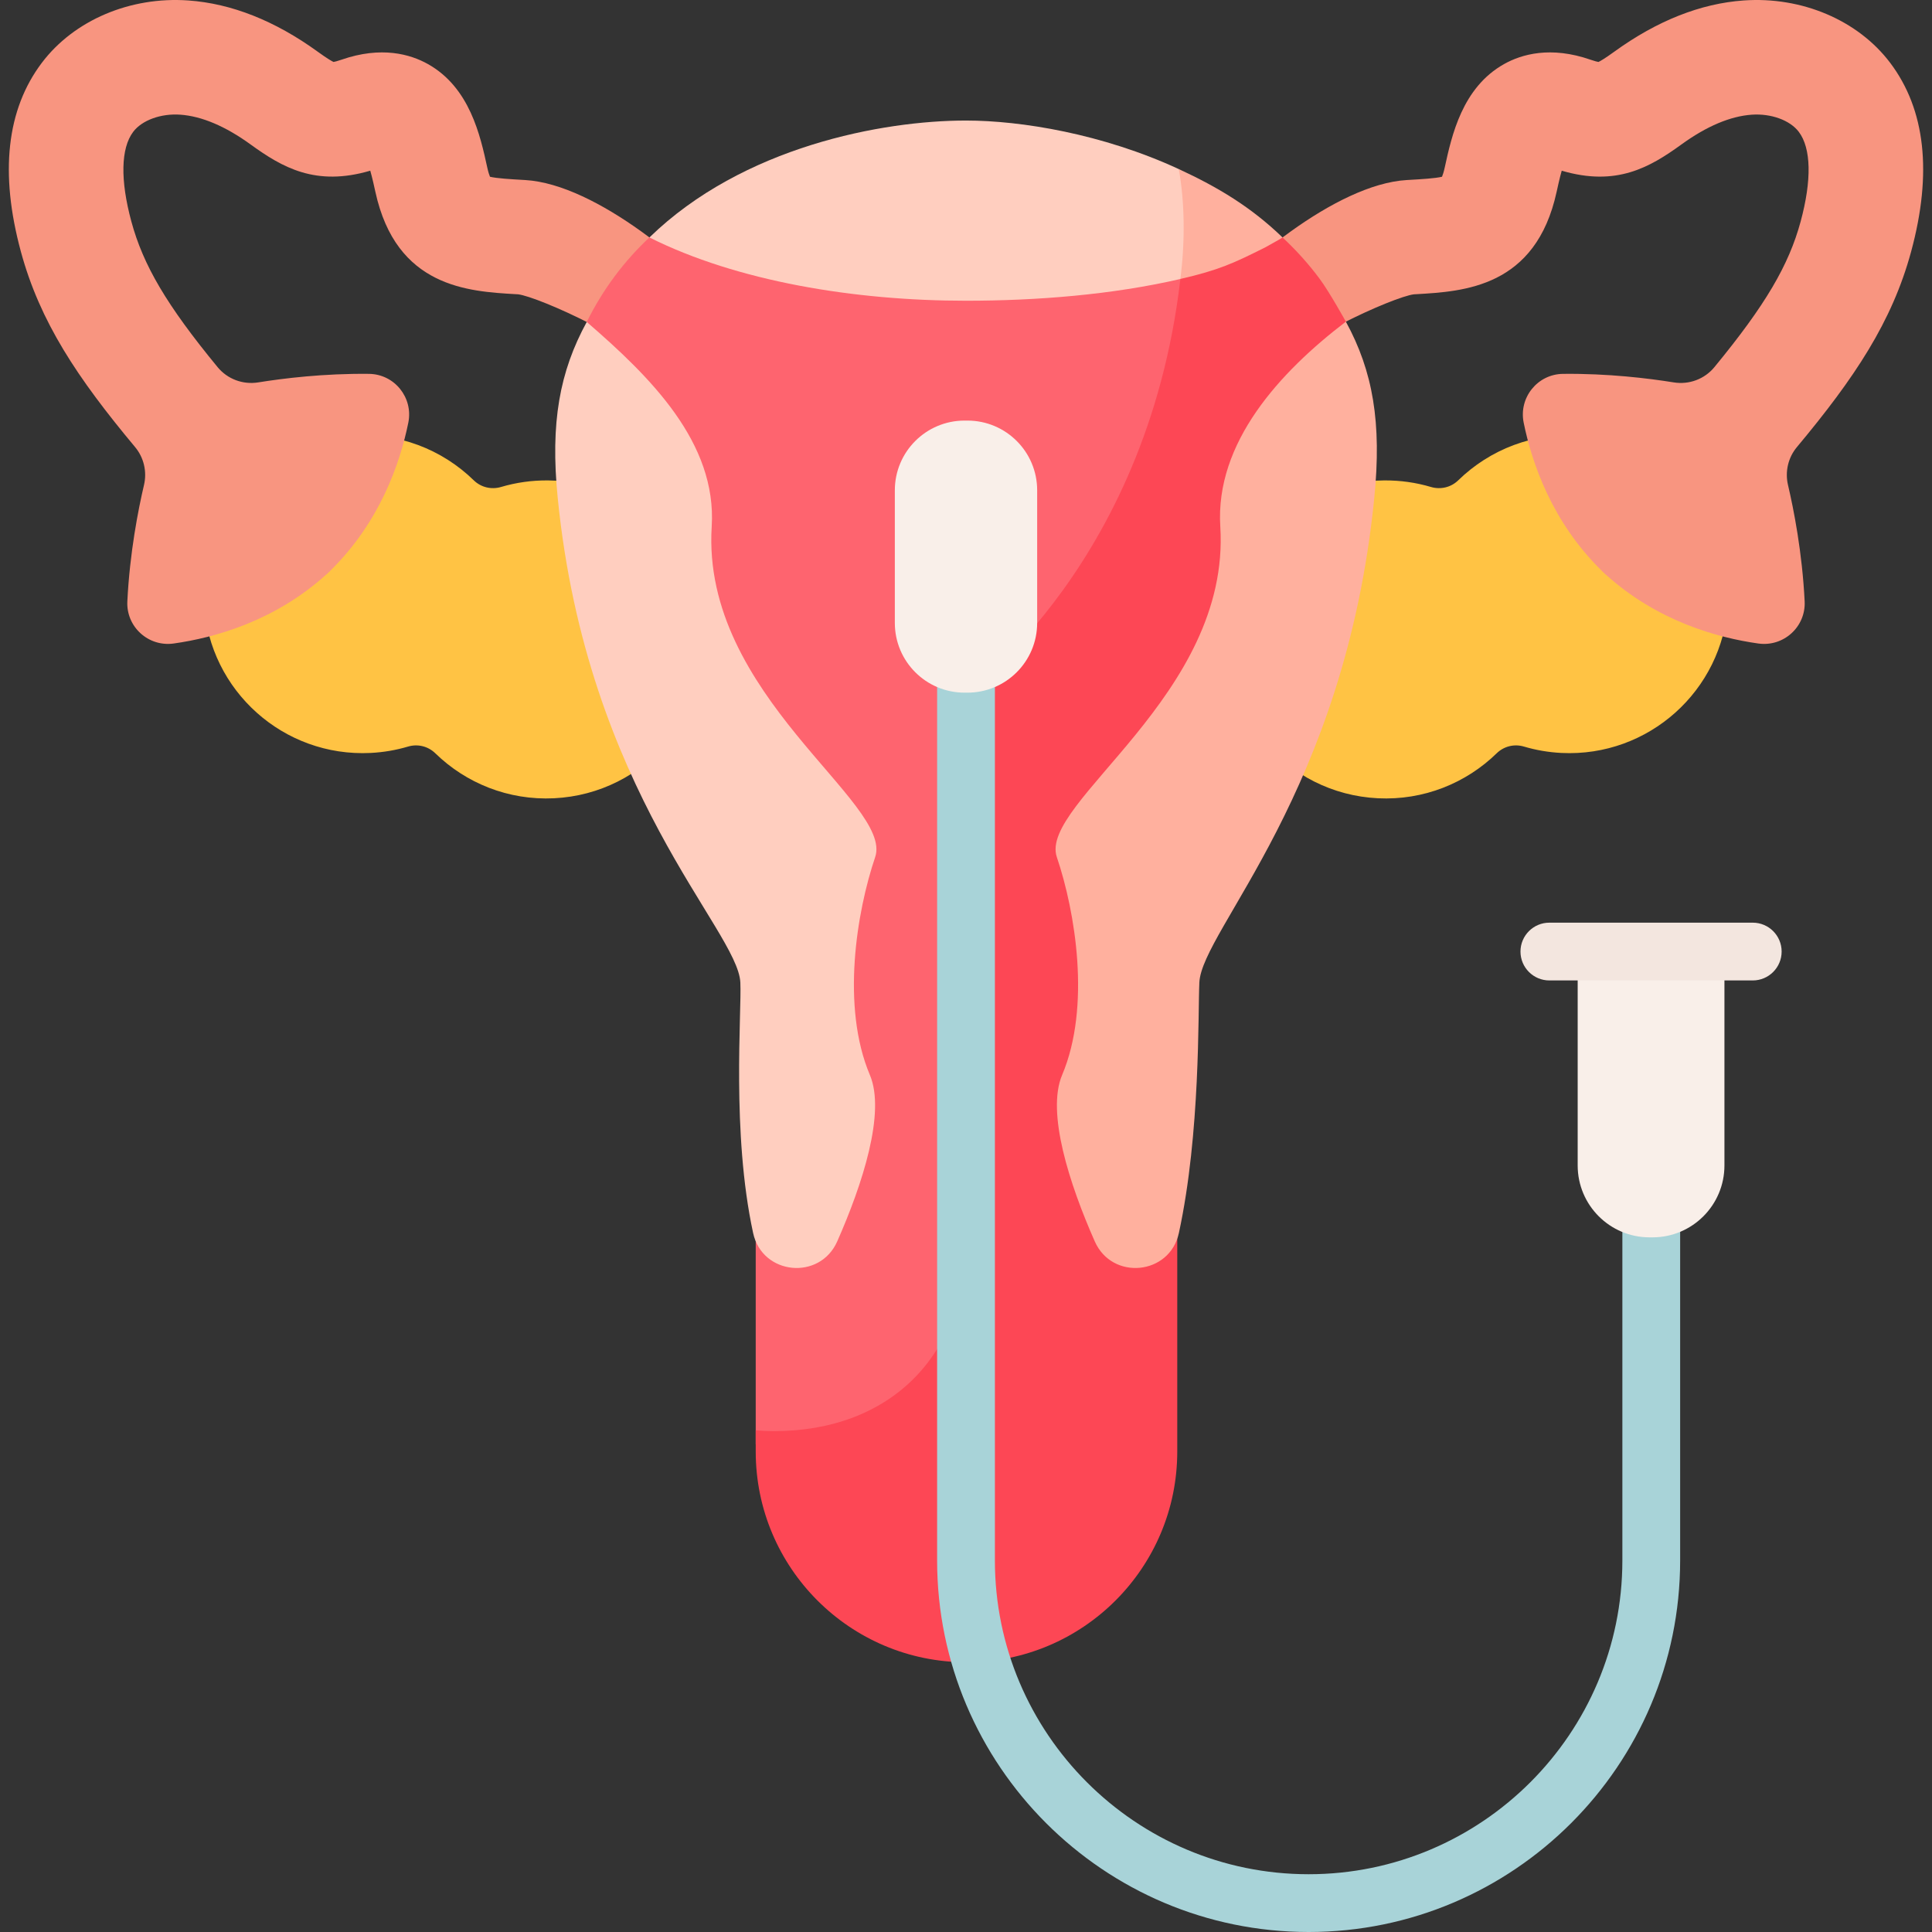
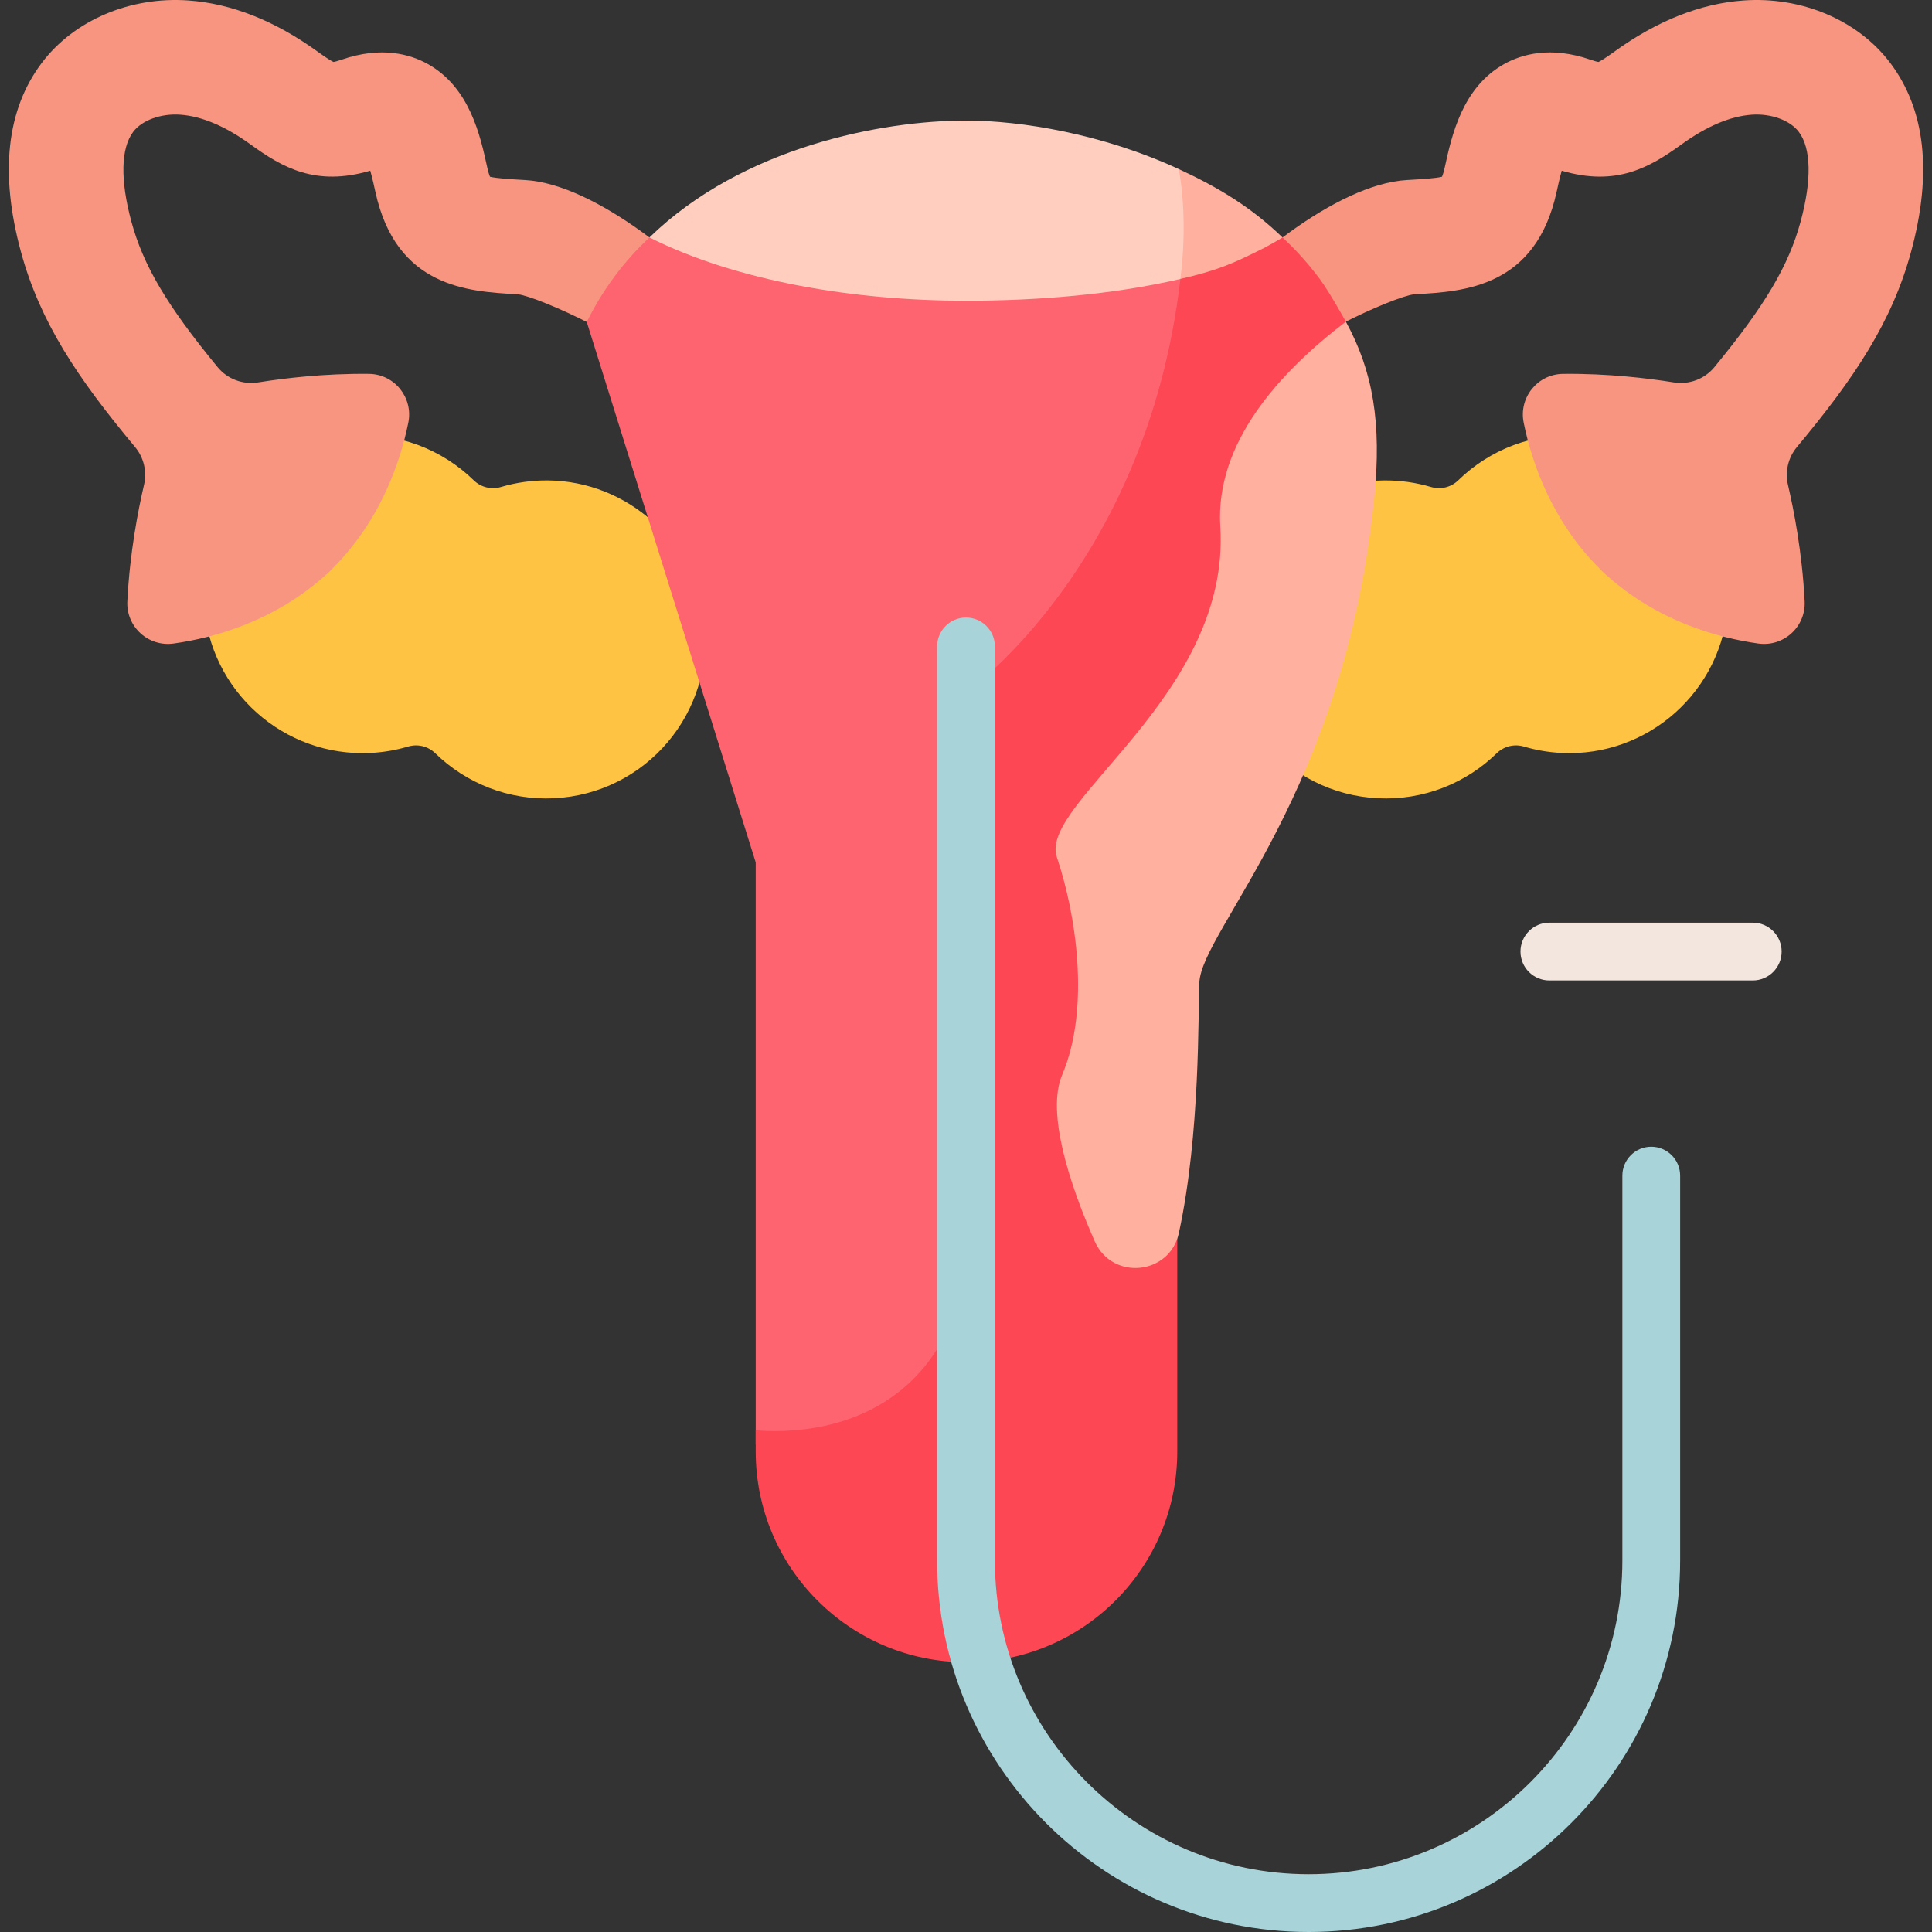
<svg xmlns="http://www.w3.org/2000/svg" id="Capa_1" enable-background="new 0 0 512 512" height="512" viewBox="0 0 512 512" width="512">
  <rect x="0" y="0" width="512" height="512" fill="#333333" stroke="none" />
  <g>
    <g>
      <g>
        <path d="m145.25 127.317c-4.347-.042-8.528.569-12.46 1.735-2.565.76-5.318.108-7.233-1.76-8.359-8.155-20.062-12.834-32.708-11.856-22.761 1.759-40.192 21.839-38.783 44.624 1.421 22.982 21.065 40.613 44.13 39.479 3.448-.17 6.779-.751 9.947-1.692 2.56-.761 5.305-.086 7.218 1.779 8.092 7.888 19.314 12.521 31.491 11.922 24.21-1.191 42.641-22.588 39.778-47.072-2.445-20.892-20.348-36.954-41.38-37.159z" fill="#ffc344" />
      </g>
    </g>
    <g>
      <g>
        <path d="m366.75 127.317c4.347-.042 8.528.569 12.46 1.735 2.565.76 5.318.108 7.233-1.76 8.359-8.155 20.062-12.834 32.708-11.856 22.761 1.759 40.192 21.839 38.783 44.624-1.421 22.982-21.065 40.613-44.13 39.479-3.448-.17-6.779-.751-9.947-1.692-2.56-.761-5.305-.086-7.218 1.779-8.092 7.888-19.314 12.521-31.491 11.922-24.21-1.191-42.641-22.588-39.778-47.072 2.445-20.892 20.348-36.954 41.38-37.159z" fill="#ffc344" />
      </g>
    </g>
    <g>
      <g>
        <path d="m192.836 82.281c-8.916-11.145-34.636-33.469-53.685-34.572l-.73-.042c-2.933-.169-6.822-.392-8.573-.83-.185-.448-.451-1.225-.721-2.458-1.842-8.437-4.627-21.188-15.741-27.411-4.582-2.564-12.279-4.841-22.932-1.133-1.099.383-1.745.529-2.066.585-.506-.234-1.665-.891-4.203-2.728-11.323-8.198-22.854-12.764-34.272-13.57-15.425-1.093-30.308 5.241-38.828 16.523-9.333 12.357-11.205 29.177-5.566 49.989 5.052 18.647 14.995 33.539 30.279 51.845 2.328 2.789 3.191 6.512 2.362 10.049-1.515 6.461-3.774 17.9-4.413 30.832-.334 6.755 5.58 12.118 12.278 11.177 10.777-1.515 26.788-5.905 40.485-18.329l.019.02c.161-.151.309-.307.467-.459.161-.149.325-.287.486-.438l-.019-.02c13.228-12.918 18.579-28.63 20.744-39.296 1.346-6.632-3.655-12.862-10.422-12.937-11.908-.132-22.633 1.18-29.363 2.262-4.052.652-8.15-.877-10.758-4.046-13.526-16.442-19.718-27.018-22.854-38.596-2.972-10.97-2.799-19.41.491-23.765 2.325-3.079 7.349-4.901 12.474-4.541 5.684.402 11.947 3.053 18.614 7.879 8.442 6.113 17.249 11.221 31.735 6.964.562 1.983 1.072 4.318 1.356 5.618 5.522 25.288 24.586 26.384 37.201 27.109l.632.035c5.255.64 32.869 12.825 41.383 23.466l19.777-.248z" fill="#f89580" />
      </g>
    </g>
    <g>
      <g>
        <path d="m319.164 82.281c8.916-11.145 34.636-33.469 53.685-34.572l.73-.042c2.933-.169 6.822-.392 8.573-.83.185-.448.451-1.225.721-2.458 1.842-8.437 4.627-21.188 15.741-27.411 4.582-2.564 12.279-4.841 22.932-1.133 1.099.383 1.745.529 2.066.585.506-.234 1.665-.891 4.203-2.728 11.324-8.198 22.854-12.764 34.273-13.57 15.425-1.093 30.308 5.241 38.828 16.523 9.333 12.358 11.205 29.177 5.565 49.99-5.052 18.647-14.995 33.539-30.279 51.845-2.328 2.789-3.191 6.512-2.362 10.049 1.515 6.461 3.774 17.9 4.413 30.832.334 6.755-5.58 12.118-12.278 11.177-10.777-1.515-26.788-5.905-40.485-18.329l-.019.02c-.161-.151-.309-.307-.467-.459-.161-.149-.326-.287-.486-.438l.019-.02c-13.228-12.918-18.579-28.63-20.744-39.296-1.346-6.632 3.655-12.862 10.422-12.937 11.908-.132 22.633 1.18 29.363 2.262 4.052.652 8.15-.877 10.758-4.046 13.527-16.441 19.719-27.017 22.855-38.594 2.972-10.97 2.799-19.41-.491-23.765-2.325-3.079-7.349-4.901-12.474-4.541-5.684.402-11.947 3.053-18.614 7.879-8.442 6.113-17.249 11.221-31.735 6.964-.562 1.983-1.072 4.318-1.356 5.618-5.522 25.288-24.586 26.384-37.201 27.109l-.632.035c-5.255.64-32.869 12.825-41.383 23.466l-19.777-.248z" fill="#f89580" />
      </g>
    </g>
    <g>
      <g>
        <path d="m325.078 63.561-87.936-16.174-65.038 15.538c-6.706 6.266-12.317 13.738-16.61 22.397l44.78 143.234v154.194h72.616z" fill="#fe646f" />
      </g>
    </g>
    <g>
      <g>
        <path d="m356.668 85.241s-4.325-7.813-6.921-11.317c-2.964-4.001-6.281-7.655-9.856-10.995l-13.815-.456-13.688-17.664c1.372 7.837 1.716 16.421.779 25.834-7.788 78.211-57.167 112.918-57.167 112.918v144.799c0 30.849-20.058 50.907-50.907 50.907-1.625 0-3.23-.085-4.819-.221v5.609c0 30.849 25.008 55.857 55.857 55.857 30.849 0 55.857-25.008 55.857-55.857v-140.138z" fill="#fd4755" />
      </g>
    </g>
    <g>
      <g>
        <path d="m364.205 131.889c1.98-19.879-.351-33.496-7.537-46.648-17.509 13.364-34.668 32.059-33.277 54.32 2.795 44.719-48.213 73.136-43.322 87.576s9.084 39.594 1.398 57.762c-4.198 9.923 1.94 28.883 8.657 44.083 4.613 10.438 19.868 8.942 22.288-2.21 5.758-26.533 5.045-58.515 5.429-66.417.681-13.998 38.576-50.256 46.364-128.466z" fill="#ffb09e" />
      </g>
    </g>
    <g>
      <g>
-         <path d="m230.533 284.898c-7.686-18.167-3.494-43.322 1.398-57.762 4.891-14.44-46.117-42.856-43.322-87.576 1.392-22.262-16.249-39.667-33.116-54.238-7.186 13.152-9.678 26.687-7.699 46.566 7.788 78.211 47.725 114.468 48.405 128.466.384 7.902-2.371 39.884 3.388 66.416 2.42 11.152 17.676 12.648 22.288 2.21 6.718-15.2 12.856-34.159 8.658-44.082z" fill="#ffcebf" />
-       </g>
+         </g>
    </g>
    <g>
      <g>
        <g>
          <path d="m312.388 44.809c-20.16-9.33-41.817-12.864-56.388-12.864-22.071 0-59.14 6.895-83.896 30.981 23.25 11.663 54.463 16.773 83.896 16.773 18.761 0 38.757-1.59 56.813-5.762l10.539-16.158z" fill="#ffcebf" />
        </g>
      </g>
      <g>
        <g>
          <path d="m339.891 62.929c-8.318-8.03-17.046-13.284-27.501-18.121 1.573 8.615 1.709 19.108.42 29.118 10.266-2.372 14.117-4.173 22.544-8.399 1.588-.89 4.583-2.554 4.537-2.598z" fill="#ffb09e" />
        </g>
      </g>
    </g>
    <g>
      <g>
        <path d="m346.799 512c-54.288 0-98.454-44.166-98.454-98.454v-242.234c0-4.228 3.428-7.656 7.656-7.656s7.656 3.428 7.656 7.656v242.234c0 45.845 37.298 83.143 83.143 83.143s83.143-37.298 83.143-83.143v-101.996c0-4.228 3.428-7.656 7.656-7.656s7.656 3.428 7.656 7.656v101.995c-.002 54.289-44.168 98.455-98.456 98.455z" fill="#a8d3d8" />
      </g>
    </g>
    <g>
      <g>
-         <path d="m418.102 252.172h38.892v56.686c0 10.521-8.529 19.051-19.05 19.051h-.791c-10.521 0-19.051-8.529-19.051-19.051z" fill="#f9efe9" />
-       </g>
+         </g>
    </g>
    <g>
      <g>
        <path d="m464.496 259.828h-53.897c-4.228 0-7.656-3.428-7.656-7.656s3.428-7.656 7.656-7.656h53.897c4.228 0 7.656 3.428 7.656 7.656s-3.428 7.656-7.656 7.656z" fill="#f3e6df" />
      </g>
    </g>
    <g>
      <g>
-         <path d="m256.384 183.561h-.767c-10.203 0-18.475-8.271-18.475-18.475v-35.15c0-10.203 8.271-18.475 18.475-18.475h.767c10.203 0 18.475 8.271 18.475 18.475v35.15c-.001 10.204-8.272 18.475-18.475 18.475z" fill="#f9efe9" />
-       </g>
+         </g>
    </g>
  </g>
</svg>